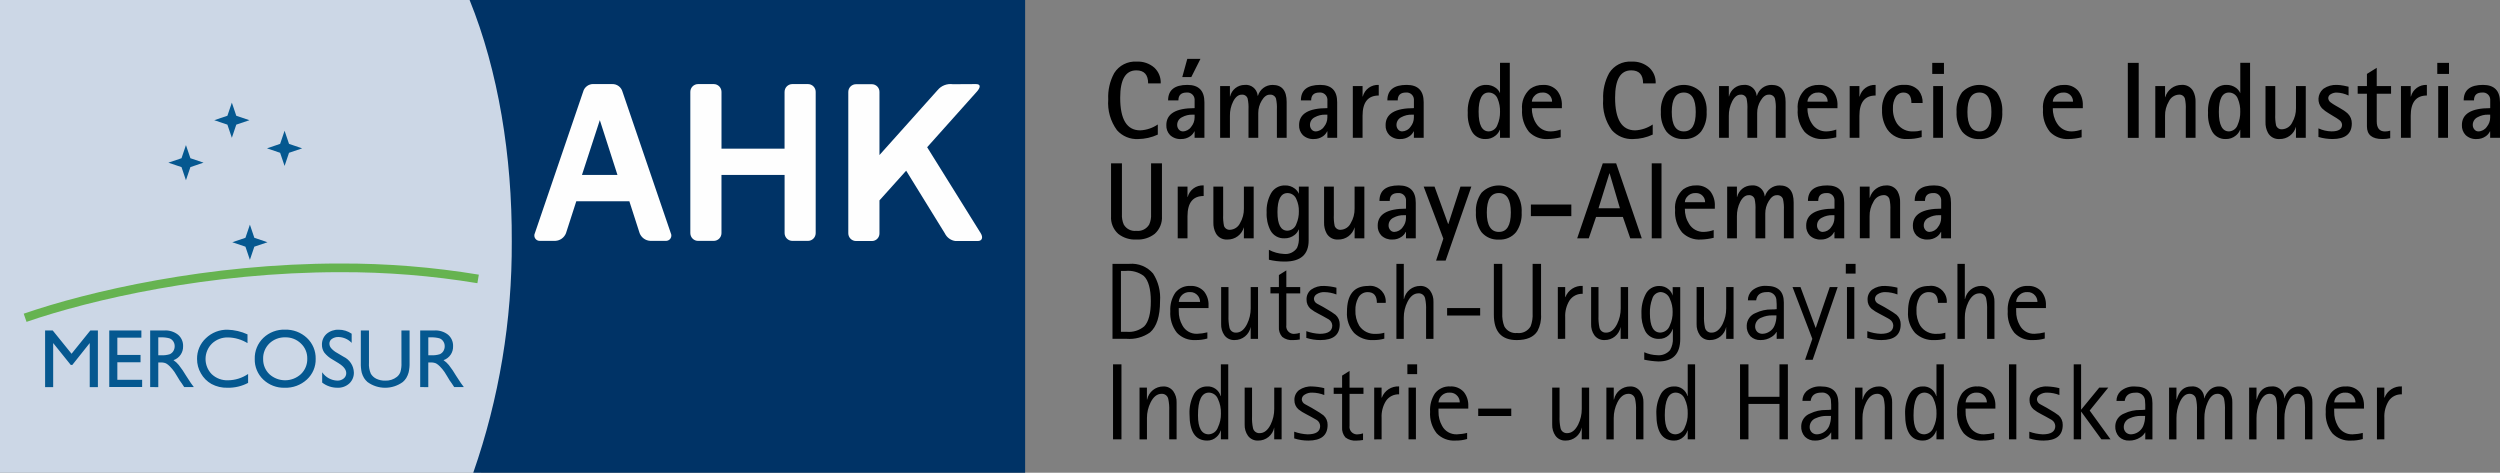
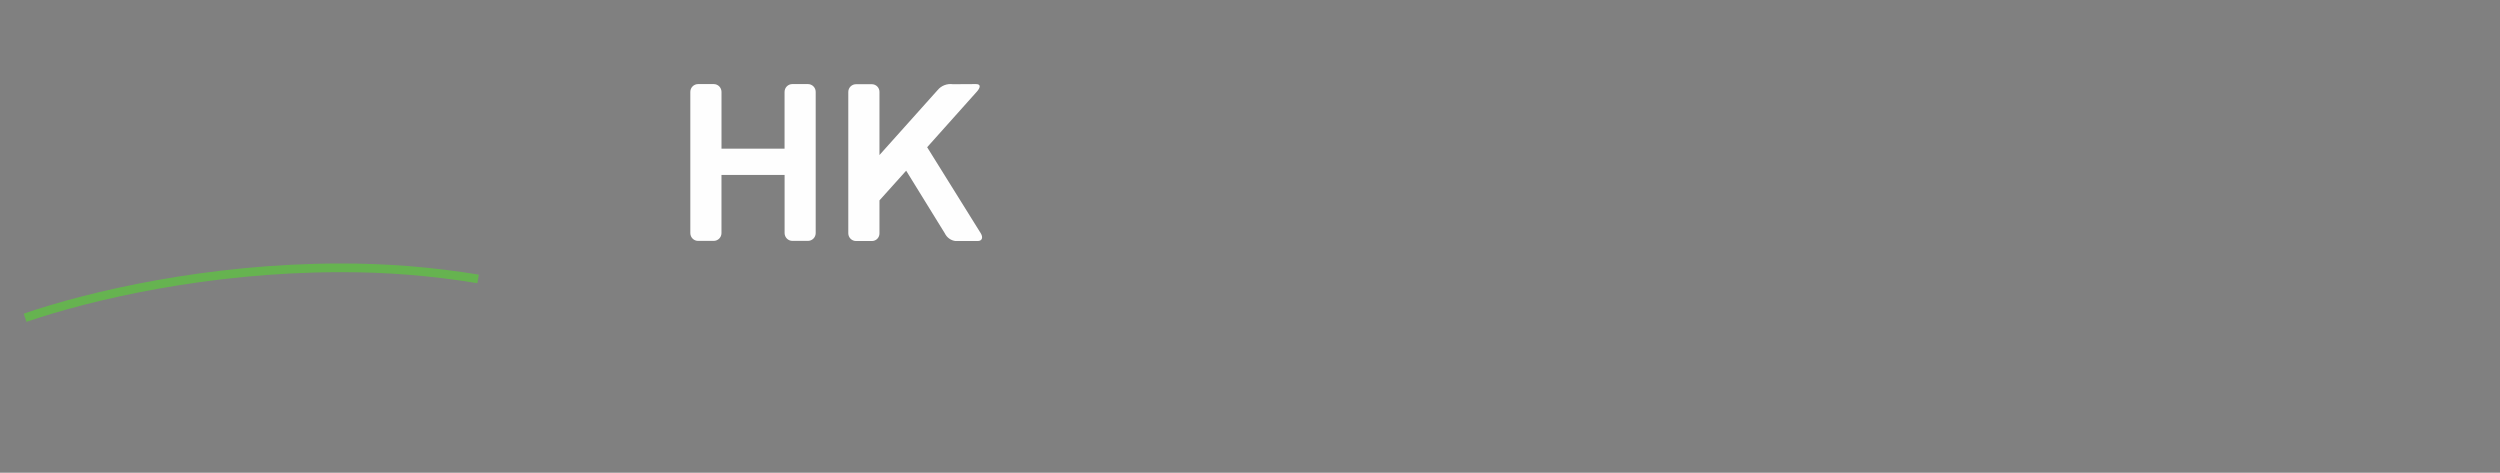
<svg xmlns="http://www.w3.org/2000/svg" id="PRINT" viewBox="98.06 77.07 1313.67 248.4">
  <rect x="98.06" y="77.07" width="1313.67" height="248.4" fill="#808080" stroke="none" />
  <defs>
    <style>
			.cls-1 {
			fill: #fefefe;
			}

			.cls-1, .cls-2, .cls-3, .cls-4, .cls-5, .cls-6 {
			fill-rule: evenodd;
			}

			.cls-2 {
			fill: #66b350;
			}

			.cls-3 {
			fill: #055890;
			}

			.cls-5 {
			fill: #ccd7e6;
			}

			.cls-6 {
			fill: #036;
			}
		</style>
  </defs>
-   <path class="cls-4" d="M1347.07,307.94v-27.19h3.88v5.27h.12c1.42-3.74,5.09-6.13,9.09-5.9v4.16c-2.75-.12-5.37,1.18-6.91,3.46-1.66,2.68-2.47,5.81-2.29,8.96v11.23l-3.88.02ZM1324.6,288.53h11.19c-.02-1.18-.41-2.34-1.15-3.27-.99-1.27-2.55-1.97-4.17-1.88-3.03-.19-5.66,2.11-5.86,5.15ZM1339.63,304.54v3.22c-2.03.58-4.13.86-6.23.82-3.66.23-7.23-1.17-9.76-3.82-2.52-3.21-3.76-7.25-3.47-11.32-.22-3.43.7-6.84,2.58-9.72,1.93-2.43,4.93-3.77,8.02-3.59,2.71-.16,5.34.92,7.13,2.92,1.65,2.1,2.48,4.73,2.35,7.4v1.31h-15.65v1.62c-.04,2.61.61,5.21,1.9,7.48,1.53,2.84,4.54,4.57,7.76,4.44,1.81-.06,3.62-.3,5.37-.76ZM1279.91,307.94v-27.19h3.88v6.27h.1c1.3-4.59,3.84-6.88,7.62-6.88,3.32-.44,6.36,1.91,6.8,5.23.03.32.06.66.04.98h.1c.48-1.45,1.27-2.77,2.32-3.88,1.37-1.52,3.34-2.38,5.41-2.33,2.04-.09,3.99.84,5.22,2.48,1.21,1.72,1.82,3.79,1.75,5.9v19.42h-3.88v-15.08c.09-2.08-.07-4.17-.48-6.2-.36-1.63-1.85-2.76-3.51-2.65-2.08,0-3.79,1.52-5.11,4.55-1.15,2.58-1.74,5.37-1.72,8.2v11.17h-3.88v-15.07c.1-2.07-.07-4.14-.5-6.17-.34-1.63-1.82-2.77-3.49-2.68-2.07,0-3.77,1.52-5.11,4.52-1.14,2.6-1.71,5.4-1.69,8.23v11.19h-3.88ZM1237.84,307.94v-27.19h3.88v6.27h.12c1.3-4.59,3.84-6.88,7.62-6.88,3.31-.42,6.34,1.91,6.77,5.23.04.32.06.66.04.98h.12c.48-1.45,1.27-2.77,2.32-3.88,1.37-1.52,3.35-2.38,5.4-2.33,2.04-.09,3.99.84,5.22,2.48,1.22,1.72,1.85,3.79,1.75,5.9v19.42h-3.87v-15.08c.09-2.08-.07-4.17-.47-6.2-.38-1.63-1.86-2.76-3.53-2.65-2.09,0-3.8,1.52-5.12,4.55-1.15,2.58-1.72,5.37-1.7,8.2v11.17h-3.88v-15.07c.09-2.07-.07-4.14-.5-6.17-.33-1.63-1.82-2.77-3.48-2.68-2.07,0-3.78,1.52-5.11,4.52-1.14,2.6-1.72,5.4-1.7,8.23v11.19h-3.87ZM1225.24,295.62h-2.29c-1.91-.03-3.81.36-5.54,1.14-1.98.66-3.34,2.49-3.38,4.59-.05,1.1.36,2.16,1.15,2.95.73.67,1.69,1.02,2.67,1,2.76-.1,5.21-1.74,6.36-4.24.72-1.72,1.07-3.58,1.04-5.46v.02ZM1225.33,307.94v-3.61h-.1c-.63,1.08-1.5,1.97-2.57,2.6-1.72,1.11-3.73,1.69-5.78,1.65-1.99.1-3.93-.63-5.34-2.01-1.39-1.53-2.09-3.56-1.97-5.62.07-2.98,1.96-5.6,4.75-6.62,2.6-1.25,5.44-1.86,8.33-1.82.89.02,1.79-.04,2.68-.17.06-1.72,0-3.44-.16-5.16-.36-2.42-2.6-4.1-5.02-3.77-3.34,0-5.21,1.44-5.62,4.33h-4.32c-.03-1.91.74-3.75,2.13-5.07,2.1-1.81,4.86-2.72,7.63-2.51,6.08,0,9.13,2.91,9.13,8.74v19.06h-3.8ZM1187.73,307.94v-39.41h3.88v23.72h.1l9.44-11.5h4.74l-9.77,12.05,10.97,15.14h-4.8l-10.58-14.5h-.1v14.5h-3.88ZM1173.31,291.21l2.29,1.37c1.46.82,2.87,1.74,4.21,2.76,1.42,1.28,2.2,3.11,2.15,5.02,0,5.48-3.37,8.22-10.12,8.22-2.53.02-5.04-.38-7.44-1.14v-3.54c2.26.81,4.64,1.28,7.03,1.4,4.4,0,6.62-1.47,6.62-4.39-.07-1.31-.76-2.5-1.87-3.18-.28-.21-1.3-.77-3.06-1.72l-2.45-1.31c-1.43-.7-2.78-1.56-4.02-2.54-1.4-1.21-2.17-2.98-2.13-4.83-.09-2.04.81-3.99,2.41-5.26,2.03-1.4,4.45-2.09,6.91-1.93,2.14.07,4.29.38,6.37.89v3.61c-2.01-.8-4.16-1.23-6.31-1.26-1.4-.06-2.79.29-3.97,1.04-.92.51-1.5,1.46-1.53,2.51.07,1.06.71,2.03,1.66,2.51,1.1.6,2.19,1.18,3.25,1.78ZM1153.72,268.53h3.86v39.41h-3.86v-39.41ZM1130.91,288.53h11.19c0-1.18-.41-2.34-1.15-3.27-.99-1.27-2.55-1.97-4.17-1.88-3.05-.19-5.66,2.11-5.86,5.15ZM1145.94,304.54v3.22c-2.03.58-4.13.86-6.23.82-3.66.23-7.23-1.17-9.76-3.82-2.52-3.21-3.76-7.25-3.47-11.32-.22-3.43.69-6.84,2.58-9.72,1.93-2.43,4.93-3.79,8.03-3.59,2.71-.16,5.32.92,7.13,2.92,1.65,2.1,2.48,4.73,2.35,7.4v1.31h-15.65v1.62c-.06,2.61.6,5.21,1.88,7.48,1.53,2.84,4.54,4.57,7.76,4.44,1.81-.06,3.62-.3,5.38-.76ZM1103.56,295.29c0,6.66,1.88,10,5.66,10,2.22-.12,4.14-1.58,4.86-3.69,1.06-2.23,1.59-4.69,1.55-7.15.1-2.7-.44-5.37-1.59-7.8-.77-1.93-2.61-3.22-4.68-3.28-3.87,0-5.79,3.97-5.79,11.92ZM1115.61,307.94v-4.63h-.12c-.38,1.28-1.11,2.44-2.11,3.34-1.33,1.27-3.12,1.96-4.96,1.93-6.2,0-9.29-4.67-9.29-14-.14-3.46.58-6.88,2.1-9.98,1.3-2.75,4.09-4.51,7.13-4.46,3.28-.22,6.26,1.91,7.13,5.07h.12v-16.68h3.87v39.41h-3.87ZM1072.86,307.94v-27.19h3.88v6.27h.11c.83-4.03,4.39-6.91,8.5-6.88,2.04-.09,3.98.84,5.21,2.48,1.22,1.72,1.85,3.79,1.76,5.9v19.42h-3.88v-15.08c.09-2.07-.07-4.14-.51-6.17-.34-1.63-1.82-2.77-3.49-2.68-2.36,0-4.29,1.52-5.79,4.52-1.28,2.56-1.94,5.37-1.92,8.23v11.19h-3.88ZM1060.2,295.62h-2.31c-1.89-.03-3.79.36-5.53,1.14-1.99.66-3.34,2.49-3.38,4.59-.06,1.1.36,2.17,1.15,2.95.73.67,1.69,1.02,2.68,1,2.75-.1,5.19-1.74,6.35-4.24.71-1.72,1.07-3.58,1.02-5.46l.02.02ZM1060.3,307.94v-3.61h-.1c-.63,1.08-1.5,1.97-2.57,2.6-1.72,1.11-3.73,1.69-5.78,1.65-1.99.1-3.92-.63-5.34-2.01-1.39-1.53-2.1-3.56-1.97-5.62.07-2.98,1.96-5.6,4.75-6.62,2.58-1.25,5.43-1.88,8.32-1.83.89.01,1.79-.05,2.68-.17.05-1.73-.01-3.45-.16-5.16-.36-2.42-2.6-4.1-5.02-3.8-3.34,0-5.21,1.46-5.61,4.35h-4.32c-.03-1.91.73-3.75,2.12-5.08,2.12-1.81,4.86-2.71,7.64-2.51,6.08,0,9.13,2.92,9.13,8.74v19.06l-3.78.02ZM1012.39,307.94v-39.41h4.43v17.06h16.29v-17.06h4.42v39.41h-4.42v-18.63h-16.29v18.63h-4.43ZM972.86,295.29c0,6.66,1.89,10,5.66,10,2.22-.12,4.14-1.58,4.86-3.69,1.05-2.23,1.58-4.69,1.53-7.15.1-2.7-.43-5.37-1.59-7.8-.77-1.93-2.61-3.22-4.68-3.28-3.85,0-5.78,3.97-5.78,11.92ZM984.9,307.94v-4.63h-.12c-.38,1.28-1.11,2.44-2.11,3.34-1.33,1.27-3.11,1.96-4.96,1.93-6.2,0-9.29-4.67-9.29-14-.15-3.46.58-6.88,2.12-9.98,1.28-2.75,4.08-4.51,7.11-4.46,3.28-.21,6.26,1.91,7.13,5.07h.12v-16.68h3.88v39.41h-3.88ZM942.16,307.94v-27.19h3.88v6.27h.12c.83-4.03,4.39-6.91,8.5-6.88,2.04-.09,3.98.84,5.21,2.48,1.23,1.72,1.85,3.79,1.76,5.9v19.42h-3.88v-15.08c.09-2.07-.07-4.14-.5-6.17-.35-1.63-1.82-2.77-3.49-2.68-2.36,0-4.3,1.52-5.82,4.52-1.27,2.56-1.92,5.38-1.92,8.23v11.19h-3.86ZM929.21,307.94v-6.27c-.77,4.07-4.38,6.99-8.52,6.91-2.06.09-4.04-.85-5.26-2.51-1.21-1.72-1.82-3.81-1.74-5.91v-19.41h3.87v15.08c-.09,2.08.07,4.16.51,6.2.35,1.62,1.82,2.74,3.49,2.65,2.33,0,4.26-1.52,5.78-4.52,1.25-2.55,1.91-5.35,1.89-8.19v-11.22h3.88v27.19h-3.89ZM874.81,291.77h17.37v3.91h-17.37v-3.91ZM853.95,288.53h11.18c0-1.18-.39-2.34-1.14-3.27-1.01-1.27-2.57-1.99-4.19-1.88-3.03-.19-5.64,2.11-5.86,5.15ZM868.99,304.54v3.22c-2.03.58-4.13.86-6.24.82-3.65.23-7.22-1.17-9.75-3.82-2.52-3.21-3.76-7.25-3.47-11.32-.22-3.43.69-6.84,2.58-9.72,1.93-2.43,4.92-3.79,8.02-3.59,2.7-.16,5.31.92,7.12,2.92,1.65,2.1,2.48,4.73,2.35,7.4v1.31h-15.65v1.62c-.06,2.61.6,5.21,1.89,7.48,1.52,2.84,4.52,4.55,7.75,4.44,1.82-.06,3.63-.3,5.39-.76ZM838.2,280.75h3.88v27.19h-3.88v-27.19ZM837.59,273.67v-5.14h5.13v5.14h-5.13ZM820.16,307.94v-27.19h3.88v5.27h.12c1.41-3.74,5.09-6.13,9.09-5.9v4.16c-2.76-.12-5.37,1.19-6.91,3.46-1.66,2.68-2.47,5.81-2.29,8.96v11.23l-3.88.02ZM814.29,304.79v3.49c-1.14.19-2.29.29-3.43.31-2.09.2-4.16-.4-5.82-1.66-1.28-1.48-1.91-3.42-1.75-5.35v-17.53h-4.42v-3.28h4.42v-6.33l3.92-2.47v8.8h7.31v3.28h-7.31v16.7c-.35,2.16,1.14,4.2,3.31,4.53.37.06.74.08,1.11.01.9-.03,1.79-.19,2.65-.5ZM787.02,291.21l2.29,1.37c1.46.82,2.87,1.74,4.22,2.76,1.42,1.28,2.2,3.11,2.14,5.02,0,5.48-3.38,8.22-10.12,8.22-2.52.02-5.02-.38-7.43-1.14v-3.54c2.26.81,4.62,1.3,7.03,1.4,4.4,0,6.61-1.47,6.61-4.39-.06-1.3-.74-2.5-1.84-3.18-.28-.21-1.3-.77-3.06-1.72l-2.45-1.31c-1.45-.7-2.79-1.56-4.06-2.54-1.38-1.21-2.16-2.98-2.12-4.83-.09-2.04.82-3.99,2.41-5.26,2.01-1.4,4.45-2.09,6.92-1.93,2.14.07,4.29.38,6.37.89v3.61c-2.01-.8-4.16-1.23-6.31-1.26-1.4-.06-2.79.29-3.97,1.04-.92.5-1.52,1.46-1.55,2.51.07,1.06.72,2.03,1.68,2.51,1.08.6,2.17,1.18,3.24,1.78ZM767.62,307.94v-6.27c-.77,4.07-4.36,7-8.52,6.91-2.06.09-4.03-.85-5.27-2.51-1.21-1.72-1.82-3.81-1.74-5.91v-19.41h3.88v15.08c-.1,2.08.07,4.16.5,6.2.35,1.62,1.84,2.74,3.49,2.65,2.35,0,4.27-1.52,5.78-4.52,1.25-2.55,1.91-5.35,1.89-8.19v-11.22h3.88v27.19h-3.9ZM727.56,295.29c0,6.66,1.88,10,5.66,10,2.22-.12,4.14-1.58,4.84-3.69,1.06-2.23,1.6-4.69,1.56-7.15.1-2.7-.45-5.37-1.6-7.8-.76-1.93-2.6-3.22-4.68-3.28-3.85,0-5.79,3.97-5.78,11.92ZM739.59,307.94v-4.63h-.12c-.38,1.28-1.11,2.44-2.12,3.34-1.33,1.27-3.11,1.96-4.96,1.93-6.2,0-9.29-4.67-9.29-14-.14-3.46.58-6.88,2.11-9.98,1.29-2.75,4.09-4.51,7.12-4.46,3.28-.21,6.26,1.91,7.13,5.07h.12v-16.68h3.88v39.41h-3.88ZM696.85,307.94v-27.19h3.88v6.27h.12c.83-4.03,4.39-6.91,8.5-6.88,2.04-.09,3.98.84,5.21,2.48,1.22,1.72,1.85,3.79,1.77,5.9v19.42h-3.88v-15.08c.09-2.07-.07-4.14-.51-6.17-.33-1.63-1.81-2.77-3.47-2.68-2.38,0-4.3,1.52-5.8,4.52-1.28,2.56-1.94,5.38-1.92,8.23v11.19h-3.88ZM682.92,268.53h4.43v39.41h-4.43v-39.41ZM1157.48,235.72h11.19c0-1.19-.39-2.33-1.14-3.27-.99-1.27-2.55-1.99-4.17-1.9-3.05-.17-5.66,2.12-5.88,5.16ZM1172.52,251.72v3.22c-2.03.6-4.13.86-6.24.82-3.65.23-7.22-1.17-9.75-3.82-2.52-3.21-3.76-7.25-3.47-11.32-.22-3.43.68-6.84,2.58-9.7,1.93-2.45,4.92-3.79,8.02-3.6,2.7-.16,5.32.92,7.13,2.93,1.65,2.1,2.48,4.73,2.34,7.38v1.31h-15.64v1.62c-.06,2.61.6,5.21,1.9,7.48,1.51,2.85,4.54,4.57,7.74,4.43,1.82-.06,3.62-.31,5.38-.76ZM1126.63,255.12v-39.41h3.88v18.49h.1c.83-4.03,4.39-6.91,8.5-6.88,2.04-.09,4,.84,5.22,2.48,1.22,1.72,1.84,3.8,1.75,5.91v19.42h-3.86v-15.08c.09-2.07-.09-4.14-.51-6.17-.33-1.63-1.82-2.77-3.48-2.67-2.37,0-4.29,1.5-5.81,4.51-1.27,2.56-1.94,5.38-1.91,8.24v11.18h-3.88ZM1120.28,251.89v3.12c-1.84.54-3.75.78-5.66.76-3.79.24-7.51-1.14-10.25-3.76-2.65-3.06-3.99-7.04-3.7-11.1,0-9.04,3.69-13.58,11.07-13.58,4.49-.61,8.63,2.54,9.25,7.04.07.61.09,1.24.03,1.85h-4.63c0-3.78-1.62-5.66-4.86-5.66-2.17-.04-4.16,1.23-5.05,3.2-.98,1.94-1.46,4.1-1.38,6.27-.13,2.86.55,5.69,2,8.17,1.93,2.92,5.3,4.55,8.78,4.29,1.49.04,2.97-.16,4.4-.6ZM1088.18,238.39l2.29,1.36c1.46.83,2.86,1.75,4.2,2.77,1.42,1.29,2.2,3.11,2.14,5.02,0,5.48-3.37,8.22-10.11,8.22-2.53.02-5.03-.38-7.43-1.14v-3.54c2.26.82,4.64,1.29,7.04,1.4,4.4,0,6.61-1.48,6.61-4.39-.06-1.3-.74-2.48-1.85-3.18-.26-.21-1.3-.77-3.06-1.72l-2.45-1.31c-1.43-.7-2.79-1.56-4.04-2.54-1.39-1.21-2.16-2.99-2.11-4.82-.09-2.04.8-4,2.41-5.27,2.01-1.4,4.45-2.08,6.9-1.93,2.16.09,4.29.38,6.39.91v3.57c-2.03-.78-4.17-1.21-6.33-1.24-1.4-.06-2.77.31-3.95,1.04-.93.51-1.52,1.46-1.56,2.51.09,1.08.71,2.03,1.68,2.52l3.24,1.76ZM1068.58,227.92h3.86v27.19h-3.86v-27.19ZM1067.97,220.85v-5.14h5.14v5.14h-5.14ZM1046.56,266.13l3.82-11.01-10.4-27.19h4.19l7.92,21.37h.13l7.31-21.37h4.16l-13.13,38.2h-4ZM1031.53,242.8h-2.29c-1.91-.03-3.8.36-5.53,1.14-1.98.67-3.34,2.51-3.38,4.59-.06,1.1.36,2.16,1.14,2.95.75.67,1.69,1.02,2.68.99,1.31-.02,2.58-.41,3.66-1.14,1.21-.71,2.14-1.81,2.68-3.09.73-1.72,1.08-3.58,1.03-5.44ZM1031.65,255.12v-3.61h-.12c-.61,1.08-1.5,1.97-2.57,2.6-1.7,1.12-3.72,1.69-5.76,1.65-1.99.1-3.92-.63-5.35-2.01-1.37-1.53-2.08-3.56-1.95-5.61.07-2.96,1.95-5.59,4.74-6.62,2.6-1.25,5.44-1.89,8.31-1.85.91.02,1.81-.04,2.7-.16.04-1.73,0-3.46-.18-5.18-.36-2.42-2.58-4.1-5-3.78-3.35,0-5.22,1.45-5.61,4.33h-4.33c-.04-1.91.73-3.75,2.12-5.08,2.11-1.81,4.86-2.71,7.64-2.51,6.07,0,9.12,2.92,9.12,8.74v19.06l-3.75.03ZM1005.11,255.12v-6.27c-.77,4.07-4.38,6.98-8.52,6.91-2.06.09-4.04-.85-5.27-2.51-1.21-1.72-1.84-3.81-1.75-5.91v-19.41h3.88v15.08c-.09,2.08.09,4.16.51,6.2.34,1.62,1.82,2.76,3.49,2.65,2.33,0,4.26-1.52,5.78-4.52,1.25-2.55,1.91-5.35,1.89-8.19v-11.22h3.87v27.19h-3.88ZM965.03,241.74c0,6.72,1.82,10.09,5.5,10.09,2.26-.1,4.23-1.58,4.96-3.72,1.03-2.23,1.55-4.67,1.49-7.13.04-2.35-.44-4.67-1.43-6.8-.73-2.1-2.68-3.54-4.9-3.65-2.04.09-3.79,1.48-4.35,3.43-.93,2.48-1.37,5.14-1.27,7.79h0ZM980.97,227.93v27.25c0,7.89-3.83,11.83-11.51,11.83-2.49-.1-4.96-.41-7.4-.93v-3.92c2.15.95,4.46,1.49,6.81,1.55,2.55.28,5.09-.73,6.75-2.67,1.12-1.92,1.63-4.13,1.48-6.34v-4.77h-.1c-.41,1.26-1.11,2.38-2.07,3.28-1.38,1.3-3.22,2-5.12,1.93-3.05.15-5.88-1.49-7.29-4.17-1.4-2.87-2.07-6.05-1.93-9.23-.13-3.44.6-6.86,2.13-9.93,1.31-2.77,4.13-4.52,7.19-4.46,1.88-.06,3.72.61,5.11,1.89.95.85,1.63,1.95,1.98,3.18v-4.46h3.97ZM949.65,255.12v-6.27c-.77,4.07-4.36,7-8.5,6.91-2.07.09-4.04-.85-5.28-2.51-1.21-1.72-1.82-3.81-1.73-5.91v-19.41h3.88v15.08c-.09,2.08.07,4.16.5,6.2.35,1.62,1.84,2.76,3.49,2.65,2.35,0,4.27-1.52,5.78-4.52,1.25-2.55,1.91-5.35,1.9-8.19v-11.22h3.88v27.19h-3.89ZM916.64,255.12v-27.19h3.88v5.26h.11c1.42-3.73,5.11-6.12,9.09-5.89v4.16c-2.74-.13-5.37,1.18-6.91,3.46-1.66,2.68-2.46,5.81-2.29,8.96v11.23l-3.88.02ZM907.83,215.72v26.72c.18,2.98-.48,5.95-1.88,8.59-1.97,3.15-5.6,4.74-10.89,4.74-8.04,0-12.03-4.45-12.03-13.33v-26.72h4.43v25.91c-.13,2.35.22,4.7,1.05,6.88,1.31,2.45,3.95,3.85,6.71,3.54,2.87.38,5.7-1.02,7.14-3.54.83-2.2,1.18-4.55,1.04-6.9v-25.89h4.43ZM858.47,238.95h17.37v3.91h-17.37v-3.91ZM831.83,255.12v-39.41h3.88v18.49h.1c.84-4.03,4.4-6.91,8.52-6.88,2.04-.09,3.98.84,5.21,2.48,1.23,1.72,1.86,3.8,1.76,5.91v19.42h-3.88v-15.08c.1-2.07-.07-4.14-.5-6.17-.34-1.63-1.82-2.77-3.49-2.67-2.36,0-4.29,1.5-5.8,4.51-1.29,2.56-1.94,5.38-1.93,8.24v11.18h-3.88ZM825.48,251.89v3.12c-1.84.54-3.75.78-5.66.76-3.8.24-7.5-1.14-10.24-3.76-2.67-3.06-4.01-7.04-3.73-11.1,0-9.04,3.69-13.58,11.08-13.58,4.5-.61,8.62,2.54,9.23,7.03.09.63.1,1.24.05,1.87h-4.64c0-3.78-1.62-5.66-4.84-5.66-2.17-.04-4.16,1.23-5.06,3.2-.98,1.94-1.46,4.1-1.39,6.27-.13,2.86.57,5.69,2,8.17,1.94,2.92,5.29,4.55,8.8,4.29,1.49.04,2.98-.16,4.4-.6ZM793.38,238.39l2.29,1.36c1.46.83,2.87,1.75,4.22,2.77,1.41,1.29,2.19,3.11,2.15,5.02,0,5.48-3.39,8.22-10.13,8.22-2.52.02-5.01-.38-7.42-1.14v-3.54c2.26.82,4.64,1.29,7.03,1.4,4.4,0,6.61-1.48,6.61-4.39-.06-1.3-.75-2.48-1.84-3.18-.28-.21-1.3-.77-3.06-1.72l-2.45-1.31c-1.44-.7-2.8-1.56-4.06-2.54-1.39-1.22-2.16-2.99-2.11-4.82-.09-2.04.8-4,2.41-5.27,2.01-1.4,4.45-2.08,6.9-1.93,2.16.07,4.3.38,6.39.91v3.57c-2.01-.78-4.16-1.21-6.33-1.24-1.39-.06-2.77.31-3.95,1.04-.92.51-1.52,1.46-1.55,2.51.07,1.08.7,2.03,1.66,2.52l3.25,1.76ZM781.06,251.97v3.49c-1.14.19-2.27.31-3.43.31-2.09.21-4.16-.39-5.8-1.68-1.3-1.47-1.93-3.4-1.75-5.35v-17.51h-4.44v-3.3h4.44v-6.33l3.91-2.45v8.78h7.29v3.3h-7.29v16.69c-.34,2.17,1.14,4.2,3.31,4.55.38.06.76.06,1.12.01.9-.04,1.79-.2,2.64-.51ZM755.25,255.12v-6.27c-.77,4.07-4.36,6.98-8.52,6.91-2.06.09-4.04-.85-5.27-2.51-1.21-1.72-1.82-3.81-1.73-5.91v-19.41h3.86v15.08c-.09,2.08.09,4.16.51,6.2.35,1.62,1.82,2.76,3.49,2.65,2.34,0,4.26-1.52,5.76-4.52,1.27-2.55,1.91-5.35,1.91-8.19v-11.22h3.85v27.19h-3.87ZM717.47,235.72h11.18c.01-1.19-.4-2.35-1.14-3.27-1.01-1.27-2.57-1.99-4.17-1.9-3.05-.17-5.66,2.12-5.86,5.16ZM732.49,251.72v3.22c-2.03.6-4.13.86-6.23.82-3.66.23-7.23-1.17-9.76-3.82-2.52-3.21-3.76-7.25-3.49-11.32-.2-3.43.7-6.84,2.6-9.7,1.93-2.45,4.92-3.79,8.03-3.6,2.7-.16,5.32.92,7.13,2.93,1.63,2.1,2.48,4.73,2.33,7.38v1.31h-15.64v1.62c-.06,2.61.6,5.21,1.9,7.48,1.52,2.85,4.52,4.57,7.75,4.43,1.81-.06,3.62-.31,5.38-.76ZM687.08,219.42v32h3.02c3.32.32,6.65-.71,9.22-2.87,2.3-2.39,3.46-6.8,3.46-13.2s-1.24-10.95-3.72-13.3c-2.73-2.01-6.1-2.95-9.48-2.63h-2.49ZM682.64,255.12v-39.41h8.86c4.74-.41,9.39,1.48,12.48,5.1,2.75,4.3,4.03,9.39,3.65,14.48,0,7.95-1.76,13.45-5.29,16.48-3.58,2.51-7.92,3.69-12.28,3.34h-7.41ZM1118.08,190.15h-1.04c-1.94-.07-3.86.39-5.57,1.33-1.53.73-2.53,2.26-2.54,3.97-.05.9.28,1.81.88,2.51.51.61,1.27.98,2.08.98,1.78-.06,3.43-.96,4.42-2.43,1.12-1.36,1.75-3.06,1.76-4.83v-1.52ZM1118.08,202.3v-3.37h-.14c-.5,1.03-1.26,1.93-2.2,2.57-1.4.98-3.08,1.49-4.8,1.44-2.13.13-4.21-.63-5.78-2.08-1.34-1.42-2.04-3.31-1.95-5.25,0-5.92,4.96-8.9,14.88-8.9v-4.73c-.18-2.1-2.03-3.65-4.11-3.47h-.07c-2.9,0-4.35,1.37-4.33,4.13h-5.41c0-5.42,3.38-8.14,10.15-8.14,5.95,0,8.93,3.04,8.93,9.12v18.68h-5.15ZM1075.35,202.3v-27.19h5.13v5.85h.12c1.09-3.85,4.62-6.48,8.6-6.45,2.47-.17,4.8,1.07,6.02,3.21.92,1.76,1.37,3.75,1.28,5.74v18.84h-5.12v-14.85c.1-1.96-.06-3.91-.48-5.81-.47-1.36-1.81-2.2-3.24-2.03-2.25.13-4.23,1.48-5.19,3.53-1.36,2.29-2.06,4.93-2,7.59v11.55h-5.13ZM1062,190.15h-1.04c-1.94-.07-3.86.39-5.57,1.33-1.53.73-2.53,2.26-2.54,3.97-.05.9.28,1.81.88,2.51.51.61,1.27.98,2.07.98,1.78-.06,3.43-.95,4.43-2.43,1.12-1.36,1.74-3.06,1.76-4.83v-1.52ZM1062,202.3v-3.37h-.14c-.48,1.03-1.26,1.93-2.2,2.57-1.4.98-3.08,1.49-4.78,1.44-2.15.13-4.23-.63-5.79-2.08-1.33-1.42-2.04-3.31-1.94-5.25,0-5.92,4.96-8.9,14.88-8.9v-4.73c-.17-2.1-2.03-3.65-4.13-3.47h-.06c-2.9,0-4.36,1.37-4.36,4.13h-5.4c0-5.42,3.38-8.14,10.15-8.14,5.94,0,8.91,3.04,8.91,9.12v18.68h-5.14ZM1005.63,202.3v-27.19h5.13v5.44h.1c.85-3.53,3.97-6.02,7.6-6.05,3.41-.39,6.5,2.07,6.88,5.5.02.07.02.16.03.25h.1c1-3.43,4.15-5.78,7.73-5.75,4.9,0,7.37,2.98,7.37,8.96v18.85h-5.14v-14.84c.1-1.96-.06-3.92-.48-5.83-.5-1.36-1.88-2.19-3.31-2-1.55,0-2.93,1.03-4.18,3.12-1.2,1.95-1.82,4.21-1.81,6.52v13.01h-5.14v-14.82c.1-1.96-.04-3.89-.45-5.81-.42-1.34-1.75-2.19-3.14-2.03-1.73,0-3.22,1.18-4.45,3.53-1.18,2.35-1.76,4.96-1.72,7.59v11.55h-5.13ZM983.41,183.31h10.62c.06-2.6-2-4.74-4.59-4.8-.16-.02-.32,0-.47,0-1.7-.07-3.33.64-4.39,1.96-.72.79-1.12,1.79-1.17,2.84ZM998.55,197.95v4.07c-2.23.57-4.52.87-6.81.93-3.66.23-7.25-1.15-9.81-3.77-2.67-3.32-3.97-7.54-3.66-11.8-.41-4.07,1.17-8.1,4.25-10.82,1.99-1.41,4.38-2.15,6.81-2.06,2.8-.17,5.53.95,7.4,3.05,1.72,2.24,2.58,5.04,2.42,7.88v1.31h-15.75c-.06,2.83.71,5.61,2.23,7.99,1.63,2.72,4.63,4.32,7.79,4.2,1.75-.06,3.5-.39,5.15-.99ZM966,162.9h5.13v39.41h-5.13v-39.41ZM943.76,168.14l-5.72,18.35h11.23l-5.41-18.35h-.1ZM926.82,202.3l13.45-39.41h7.02l13.47,39.41h-6.05l-3.88-11.23h-14.1l-3.82,11.23h-6.08ZM902.49,184.53h21.25v6.11h-21.25v-6.11ZM879.33,188.73c0,6.8,2.12,10.2,6.35,10.2s6.26-3.4,6.27-10.2c0-6.8-2.1-10.2-6.27-10.22-4.23,0-6.35,3.42-6.35,10.22ZM885.66,202.96c-3.49.22-6.88-1.23-9.13-3.91-2.12-3-3.15-6.64-2.92-10.31-.25-3.69.79-7.35,2.92-10.37,4.87-5.02,12.88-5.15,17.89-.29.1.1.21.19.29.29,2.13,3.02,3.16,6.68,2.93,10.37.22,3.68-.82,7.31-2.93,10.31-2.22,2.69-5.58,4.13-9.06,3.91ZM852.67,214.02l3.82-11.54-10.34-27.36h5.71l7.14,19.66h.12l6.37-19.66h5.72l-13.52,38.9h-5.02ZM836.86,190.15h-1.04c-1.94-.07-3.86.39-5.57,1.33-1.53.73-2.53,2.26-2.54,3.97-.05.9.28,1.81.88,2.51.51.61,1.27.98,2.07.98,1.79-.06,3.44-.96,4.45-2.43,1.11-1.36,1.73-3.06,1.75-4.83v-1.52ZM836.86,202.3v-3.37h-.14c-.48,1.03-1.24,1.93-2.2,2.57-1.4.98-3.08,1.49-4.78,1.44-2.13.13-4.23-.63-5.78-2.08-1.35-1.42-2.06-3.31-1.96-5.25,0-5.92,4.96-8.9,14.88-8.9v-4.73c-.17-2.1-2.03-3.65-4.13-3.47h-.06c-2.9,0-4.36,1.37-4.36,4.13h-5.41c0-5.42,3.39-8.14,10.15-8.14,5.95,0,8.93,3.04,8.93,9.12v18.68h-5.14ZM809.87,202.3v-5.83c-1.07,3.91-4.66,6.58-8.69,6.47-2.47.17-4.81-1.08-6.03-3.24-.95-1.76-1.4-3.73-1.33-5.73v-18.86h5.13v14.88c-.1,1.94.04,3.89.44,5.81.5,1.34,1.83,2.17,3.27,2.01,2.24-.13,4.25-1.49,5.19-3.53,1.37-2.29,2.06-4.93,2.01-7.6v-11.57h5.13v27.19h-5.13ZM769.33,188.58c0,6.47,1.75,9.71,5.25,9.71,2.12-.09,3.97-1.46,4.65-3.48.93-2.11,1.39-4.4,1.34-6.72.06-2.17-.38-4.33-1.29-6.32-.73-1.94-2.58-3.24-4.65-3.25-3.53,0-5.31,3.35-5.31,10.06ZM785.71,175.12v28.28c0,7.41-4.19,11.13-12.56,11.11-2.8.02-5.6-.32-8.33-.96v-5.22c2.42,1.3,5.09,2.04,7.83,2.17,2.73.35,5.41-.88,6.95-3.15.76-1.71,1.09-3.57.98-5.44v-4.23h-.12c-.43,1.14-1.18,2.15-2.16,2.87-1.52,1.18-3.39,1.81-5.31,1.75-3.05.15-5.92-1.48-7.36-4.18-1.47-2.9-2.16-6.14-2-9.39-.18-3.49.61-6.94,2.27-10.01,1.5-2.7,4.39-4.33,7.48-4.21,1.82-.05,3.59.54,5.03,1.65.95.7,1.69,1.65,2.17,2.73v-3.76h5.12ZM751.68,202.3v-5.83c-1.07,3.89-4.64,6.56-8.68,6.47-2.46.17-4.81-1.08-6.02-3.24-.95-1.76-1.4-3.75-1.33-5.75v-18.84h5.14v14.88c-.1,1.94.06,3.89.45,5.81.48,1.34,1.84,2.17,3.27,2.01,2.25-.14,4.23-1.5,5.18-3.54,1.36-2.3,2.04-4.93,2-7.58v-11.57h5.14v27.19h-5.14ZM716.91,202.3v-27.19h5.14v5.48h.1c.99-3.77,4.51-6.33,8.4-6.1v5.57c-5.67,0-8.5,3.56-8.5,10.68v11.55h-5.14ZM708.63,162.9v27.74c.23,3.53-1.18,6.97-3.82,9.32-2.75,2.12-6.14,3.17-9.6,2.98-3.44.19-6.83-.86-9.54-2.98-2.63-2.36-4.03-5.79-3.79-9.32v-27.74h5.72v26.66c-.12,1.88.22,3.75.95,5.48,1.33,2.34,3.94,3.65,6.61,3.33,2.71.33,5.37-.96,6.77-3.33.76-1.72,1.1-3.6.98-5.48v-26.66h5.74ZM1406.56,137.32h-1.03c-1.94-.06-3.87.4-5.57,1.34-1.53.73-2.52,2.27-2.54,3.97-.04.92.28,1.81.88,2.51.51.62,1.27.98,2.07.98,1.79-.05,3.44-.95,4.45-2.44,1.11-1.36,1.74-3.06,1.75-4.82v-1.54ZM1406.56,149.49v-3.37h-.14c-.48,1.03-1.24,1.92-2.2,2.57-1.4.98-3.08,1.48-4.78,1.44-2.13.13-4.23-.63-5.78-2.09-1.34-1.41-2.04-3.31-1.95-5.25,0-5.92,4.96-8.9,14.88-8.9v-4.71c-.17-2.1-2.01-3.66-4.11-3.49h-.09c-2.9,0-4.33,1.39-4.33,4.13h-5.41c0-5.42,3.39-8.14,10.14-8.14,5.97,0,8.94,3.04,8.94,9.12v18.68h-5.15ZM1379.27,149.48v-27.18h5.14v27.18h-5.14ZM1378.77,110.09h6.16v5.83h-6.16v-5.83ZM1359.69,149.49v-27.19h5.13v5.5h.1c.99-3.78,4.49-6.33,8.39-6.11v5.57c-5.66,0-8.5,3.56-8.49,10.68v11.55h-5.13ZM1354.04,145.72v3.98c-1.34.29-2.71.44-4.08.43-5.44,0-8.15-2.22-8.15-6.64v-17.18h-4.86v-4.01h4.86v-6.39l5.15-3.21v9.61h7.53v4.03h-7.53v14.5c0,3.53,1.45,5.31,4.32,5.31.95-.01,1.87-.14,2.77-.42ZM1325.39,132.59l2.17,1.25c1.52.81,2.95,1.79,4.23,2.95,1.36,1.36,2.1,3.21,2.07,5.13,0,5.47-3.41,8.21-10.22,8.21-2.48-.02-4.93-.38-7.31-1.08v-4.53c2.16,1,4.49,1.55,6.88,1.59,3.68,0,5.53-1.17,5.53-3.48-.07-1.02-.62-1.97-1.49-2.54-.9-.67-1.85-1.28-2.84-1.84l-2.65-1.62c-1.33-.76-2.53-1.66-3.63-2.72-2.6-2.92-2.33-7.38.57-9.98.12-.1.23-.19.35-.29,2.04-1.39,4.48-2.07,6.94-1.96,1.23.02,2.44.15,3.63.4.83.19,1.68.36,2.54.55v4.64c-1.94-.95-4.06-1.48-6.21-1.56-1.08-.03-2.15.25-3.08.8-.81.39-1.34,1.19-1.4,2.08.06.93.54,1.78,1.31,2.31.83.61,1.71,1.18,2.61,1.69ZM1304.52,149.49v-5.83c-1.05,3.91-4.64,6.58-8.68,6.47-2.46.17-4.81-1.08-6.02-3.24-.95-1.77-1.4-3.75-1.31-5.75v-18.85h5.12v14.88c-.1,1.94.05,3.9.44,5.81.5,1.36,1.84,2.19,3.27,2.01,2.24-.13,4.25-1.5,5.19-3.54,1.36-2.31,2.04-4.93,2-7.6v-11.55h5.14v27.19h-5.14ZM1264,135.92c0,6.8,1.78,10.2,5.35,10.2,2.07-.12,3.87-1.48,4.52-3.43.95-2.15,1.42-4.48,1.37-6.83.09-2.35-.35-4.69-1.25-6.86-.7-1.99-2.58-3.31-4.68-3.31-3.55,0-5.31,3.41-5.31,10.23ZM1275.25,149.49v-4.19h-.12c-.45,1.18-1.21,2.2-2.2,2.99-1.49,1.24-3.39,1.9-5.33,1.84-2.95.12-5.69-1.41-7.13-3.98-1.59-3.01-2.35-6.39-2.16-9.79-.21-3.76.67-7.5,2.52-10.77,1.49-2.49,4.22-4,7.12-3.91,1.84-.06,3.63.5,5.12,1.59.96.72,1.72,1.68,2.19,2.79v-15.98h5.14v39.41h-5.15ZM1230.6,149.49v-27.19h5.13v5.83h.1c1.11-3.84,4.62-6.47,8.62-6.45,2.47-.18,4.8,1.06,6.02,3.21.92,1.76,1.36,3.75,1.28,5.75v18.84h-5.13v-14.84c.1-1.95-.06-3.89-.47-5.81-.47-1.36-1.81-2.2-3.24-2.02-2.25.13-4.25,1.5-5.19,3.54-1.36,2.29-2.06,4.92-2,7.57v11.55h-5.13ZM1216.16,110.09h5.72v39.41h-5.72v-39.41ZM1176.75,130.49h10.62c.06-2.6-2-4.75-4.6-4.8-.16-.01-.32,0-.47.02-1.69-.09-3.32.62-4.39,1.94-.71.79-1.12,1.8-1.17,2.85ZM1191.89,145.14v4.07c-2.23.57-4.52.88-6.81.93-3.68.22-7.25-1.15-9.82-3.76-2.67-3.34-3.97-7.54-3.66-11.8-.41-4.07,1.18-8.1,4.25-10.82,1.98-1.41,4.37-2.15,6.81-2.06,2.8-.18,5.53.95,7.4,3.05,1.73,2.24,2.61,5.04,2.45,7.88v1.31h-15.75c-.07,2.82.7,5.6,2.22,7.98,1.65,2.71,4.62,4.32,7.79,4.2,1.75-.05,3.49-.38,5.13-.98ZM1131.88,135.92c0,6.8,2.1,10.2,6.33,10.2s6.27-3.4,6.27-10.2-2.1-10.21-6.27-10.23c-4.23,0-6.33,3.42-6.33,10.23ZM1138.21,150.13c-3.49.22-6.87-1.22-9.12-3.91-2.13-3.01-3.15-6.64-2.93-10.31-.24-3.69.8-7.35,2.93-10.37,4.85-5.03,12.88-5.15,17.89-.28.1.09.19.18.28.28,2.13,3.02,3.17,6.68,2.93,10.37.22,3.68-.8,7.31-2.93,10.31-2.22,2.68-5.59,4.13-9.06,3.91ZM1113.9,149.48v-27.18h5.12v27.18h-5.12ZM1113.39,110.09h6.16v5.83h-6.16v-5.83ZM1107.84,145.56v3.54c-2.45.72-4.99,1.06-7.52,1.02-4.17.28-8.17-1.65-10.55-5.08-1.92-3.01-2.9-6.53-2.75-10.11-.19-3.38.78-6.74,2.75-9.49,2.19-2.58,5.47-3.98,8.84-3.76,2.93-.25,5.8.89,7.76,3.08,1.38,1.85,2.09,4.13,1.97,6.43h-5.89c0-3.66-1.39-5.49-4.17-5.49-1.66-.03-3.19.83-4.04,2.25-1.08,1.81-1.6,3.91-1.5,6.01-.12,2.86.64,5.67,2.17,8.08,1.97,2.77,5.24,4.32,8.62,4.07,1.46.03,2.9-.16,4.32-.55ZM1070,149.49v-27.19h5.12v5.5h.12c.99-3.78,4.49-6.33,8.4-6.11v5.57c-5.67,0-8.52,3.56-8.52,10.68v11.55h-5.12ZM1047.83,130.49h10.6c.07-2.6-1.98-4.74-4.58-4.8-.16-.01-.32,0-.48.02-1.69-.09-3.32.62-4.39,1.94-.7.79-1.12,1.8-1.15,2.85ZM1062.97,145.14v4.07c-2.23.57-4.52.88-6.81.93-3.66.22-7.25-1.15-9.82-3.76-2.67-3.34-3.97-7.54-3.64-11.8-.41-4.07,1.17-8.1,4.23-10.82,1.98-1.41,4.37-2.15,6.81-2.06,2.81-.18,5.54.95,7.4,3.05,1.73,2.24,2.61,5.04,2.45,7.88v1.31h-15.75c-.07,2.83.71,5.6,2.25,7.98,1.63,2.71,4.61,4.32,7.77,4.2,1.75-.05,3.47-.38,5.12-.98ZM1001.37,149.49v-27.19h5.14v5.44h.1c.83-3.53,3.97-6.02,7.59-6.05,3.43-.4,6.5,2.06,6.9,5.48,0,.09.02.18.02.26h.12c1.01-3.44,4.16-5.78,7.73-5.75,4.9,0,7.36,2.97,7.36,8.96v18.84h-5.15v-14.84c.12-1.95-.04-3.92-.47-5.83-.51-1.36-1.88-2.19-3.32-2-1.53,0-2.93,1.03-4.17,3.12-1.21,1.96-1.84,4.23-1.82,6.52v13.03h-5.14v-14.84c.1-1.94-.04-3.89-.44-5.81-.43-1.33-1.75-2.19-3.15-2.02-1.73,0-3.21,1.18-4.43,3.54-1.18,2.35-1.78,4.94-1.74,7.57v11.55h-5.12ZM976.52,135.92c0,6.8,2.11,10.2,6.33,10.2s6.27-3.4,6.27-10.2-2.09-10.21-6.27-10.23c-4.22,0-6.33,3.42-6.33,10.23ZM982.85,150.13c-3.49.22-6.87-1.22-9.12-3.91-2.12-3.01-3.15-6.64-2.93-10.31-.24-3.69.8-7.35,2.93-10.37,4.87-5.03,12.88-5.15,17.9-.29.09.1.19.19.28.29,2.15,3.02,3.18,6.68,2.93,10.37.23,3.68-.8,7.31-2.93,10.31-2.22,2.68-5.59,4.13-9.05,3.91ZM966.51,142.46v5.33c-3.24,1.52-6.77,2.3-10.35,2.35-4.2.2-8.28-1.49-11.1-4.64-3.41-4.67-5.05-10.4-4.59-16.18-.25-4.81.84-9.61,3.15-13.85,2.52-4.03,7.04-6.33,11.77-6.02,3.43-.19,6.78.96,9.35,3.21,2.26,2.13,3.47,5.13,3.32,8.23h-6.61c0-4.56-2.07-6.85-6.23-6.85-5.66,0-8.48,4.78-8.48,14.38,0,11.44,3.53,17.15,10.58,17.15,3.28-.16,6.46-1.24,9.19-3.09ZM903.01,130.49h10.62c.06-2.58-1.99-4.74-4.58-4.8-.16-.01-.32,0-.5.02-1.68-.09-3.31.62-4.37,1.94-.71.79-1.14,1.8-1.17,2.85ZM918.15,145.14v4.07c-2.23.57-4.52.88-6.81.93-3.68.22-7.25-1.15-9.83-3.76-2.65-3.34-3.95-7.54-3.65-11.8-.41-4.07,1.17-8.1,4.25-10.82,1.97-1.41,4.37-2.15,6.81-2.06,2.8-.18,5.53.95,7.4,3.05,1.74,2.24,2.61,5.04,2.45,7.88v1.31h-15.75c-.07,2.82.7,5.6,2.22,7.98,1.65,2.71,4.62,4.32,7.79,4.2,1.75-.05,3.49-.38,5.13-.98ZM875.03,135.92c0,6.8,1.79,10.2,5.35,10.2,2.07-.1,3.88-1.46,4.53-3.43.95-2.15,1.41-4.48,1.37-6.83.07-2.35-.35-4.69-1.25-6.86-.72-1.99-2.58-3.31-4.68-3.31-3.55,0-5.33,3.41-5.33,10.23ZM886.27,149.49v-4.19h-.12c-.45,1.18-1.23,2.2-2.2,2.99-1.5,1.24-3.4,1.9-5.34,1.84-2.93.12-5.69-1.41-7.12-3.98-1.6-3.01-2.35-6.39-2.17-9.79-.21-3.75.67-7.48,2.52-10.77,1.49-2.49,4.22-4,7.12-3.91,1.84-.06,3.63.5,5.12,1.59.98.7,1.74,1.68,2.19,2.79v-15.98h5.14v39.41h-5.14ZM841.01,137.32h-1.02c-1.96-.06-3.88.4-5.59,1.34-1.53.73-2.51,2.27-2.54,3.97-.04.92.28,1.81.88,2.51.51.62,1.28.98,2.08.98,1.78-.06,3.43-.95,4.44-2.44,1.11-1.36,1.73-3.06,1.75-4.82v-1.54ZM841.01,149.49v-3.37h-.13c-.5,1.03-1.25,1.92-2.22,2.57-1.4.98-3.08,1.48-4.78,1.44-2.13.13-4.23-.63-5.78-2.09-1.34-1.41-2.06-3.31-1.95-5.25,0-5.92,4.96-8.9,14.88-8.9v-4.71c-.17-2.1-2.01-3.66-4.11-3.49h-.07c-2.89,0-4.33,1.39-4.33,4.13h-5.44c0-5.42,3.39-8.14,10.15-8.14,5.95,0,8.93,3.04,8.93,9.12v18.68h-5.14ZM808.92,149.49v-27.19h5.13v5.5h.1c.99-3.78,4.51-6.35,8.4-6.11v5.57c-5.67,0-8.51,3.56-8.51,10.68v11.55h-5.13ZM795.56,137.32h-1.04c-1.94-.06-3.87.4-5.57,1.34-1.53.73-2.53,2.27-2.54,3.97-.05.92.28,1.81.87,2.51.51.62,1.27.96,2.07.98,1.79-.05,3.44-.95,4.44-2.44,1.12-1.36,1.74-3.06,1.76-4.82v-1.54ZM795.56,149.49v-3.37h-.15c-.48,1.03-1.24,1.92-2.19,2.57-1.41.98-3.09,1.48-4.8,1.44-2.13.13-4.23-.63-5.78-2.09-1.34-1.41-2.06-3.31-1.95-5.25,0-5.92,4.96-8.9,14.88-8.9v-4.71c-.19-2.1-2.03-3.66-4.13-3.49h-.06c-2.9,0-4.35,1.39-4.35,4.13h-5.39c0-5.42,3.39-8.14,10.15-8.14,5.95,0,8.93,3.04,8.91,9.12v18.68h-5.15ZM739.2,149.49v-27.19h5.14v5.44h.1c.83-3.53,3.96-6.02,7.6-6.05,3.41-.4,6.5,2.07,6.88,5.5.01.07.01.16.03.25h.1c.99-3.44,4.16-5.79,7.73-5.75,4.9,0,7.37,2.97,7.37,8.96v18.84h-5.13v-14.84c.1-1.95-.06-3.92-.48-5.83-.5-1.36-1.88-2.19-3.31-2-1.55,0-2.95,1.03-4.19,3.12-1.19,1.97-1.82,4.23-1.81,6.52v13.03h-5.13v-14.84c.1-1.94-.04-3.89-.45-5.81-.43-1.34-1.75-2.19-3.15-2.02-1.72,0-3.21,1.18-4.44,3.54-1.18,2.35-1.78,4.94-1.72,7.57v11.55h-5.14ZM719.31,117.55l2.63-9.54h6.92l-4.8,9.54h-4.74ZM725.78,137.32h-1.04c-1.94-.06-3.86.4-5.57,1.34-1.53.73-2.53,2.27-2.54,3.97-.04.92.28,1.81.88,2.51.51.62,1.28.96,2.07.98,1.79-.05,3.44-.95,4.44-2.44,1.12-1.36,1.75-3.06,1.77-4.82v-1.54ZM725.78,149.49v-3.37h-.13c-.48,1.03-1.25,1.92-2.2,2.57-1.4.98-3.09,1.48-4.8,1.44-2.13.13-4.22-.63-5.78-2.09-1.34-1.41-2.04-3.31-1.94-5.25,0-5.92,4.94-8.9,14.86-8.9v-4.71c-.17-2.1-2.01-3.66-4.1-3.49h-.09c-2.89,0-4.33,1.39-4.33,4.13h-5.41c0-5.42,3.39-8.14,10.15-8.14,5.95,0,8.93,3.04,8.93,9.12v18.68h-5.16ZM706.45,142.46v5.33c-3.24,1.52-6.76,2.3-10.34,2.35-4.21.22-8.3-1.49-11.1-4.64-3.43-4.67-5.06-10.4-4.61-16.18-.25-4.81.84-9.61,3.15-13.85,2.52-4.03,7.05-6.33,11.78-6.02,3.42-.19,6.77.96,9.34,3.21,2.24,2.13,3.46,5.13,3.31,8.23h-6.61c0-4.56-2.07-6.85-6.21-6.85-5.64,0-8.48,4.78-8.48,14.38,0,11.44,3.52,17.15,10.56,17.15,3.3-.16,6.48-1.24,9.2-3.09Z" />
-   <path class="cls-5" d="M348.87,77.07H98.06v248.4h252.73c13.61-38.97,20.45-80.1,20.23-121.52.14-45.75-7.15-89.6-22.14-126.88" />
-   <path class="cls-3" d="M155.46,250.72h16.89v3.79h-12.63v9.07h12.19v3.84h-12.19v9.23h13.03v3.79h-17.28v-29.72ZM182.53,254.33h-1.3v9.41h1.63c1.49.1,2.99-.1,4.42-.55.79-.35,1.44-.93,1.88-1.66.47-.77.7-1.66.69-2.55.02-.9-.25-1.79-.74-2.54-.5-.77-1.24-1.34-2.11-1.62-1.46-.38-2.96-.54-4.47-.48ZM176.97,280.48v-29.77h7.47c2.57-.15,5.12.64,7.16,2.23,1.78,1.5,2.76,3.73,2.67,6.05.12,3.29-1.93,6.27-5.05,7.34,1.05.7,2,1.56,2.8,2.55,1.4,1.79,2.68,3.68,3.84,5.65,1.03,1.67,1.86,2.94,2.48,3.8l1.58,2.15h-5.06l-1.3-1.97c-.04-.06-.13-.19-.26-.36l-.83-1.17-1.32-2.17-1.43-2.32c-.73-1.04-1.53-2.01-2.44-2.92-.58-.61-1.24-1.12-1.97-1.55-.93-.39-1.96-.55-2.96-.48h-1.12v12.95l-4.26-.02ZM228.43,273.57v4.7c-3.34,1.75-7.06,2.63-10.82,2.55-2.94.09-5.86-.6-8.46-2-2.3-1.31-4.2-3.22-5.5-5.53-1.36-2.31-2.06-4.93-2.04-7.6-.07-4.14,1.62-8.11,4.66-10.92,3.06-2.95,7.19-4.55,11.44-4.45,3.6.12,7.14.95,10.41,2.45v4.6c-3.08-1.88-6.59-2.92-10.19-2.99-3.17-.1-6.21,1.07-8.5,3.24-4.46,4.44-4.49,11.65-.06,16.13h.01c2.31,2.15,5.35,3.27,8.5,3.15,3.76-.04,7.44-1.19,10.56-3.32ZM248.02,254.33c-3.12-.1-6.16,1.05-8.4,3.19-2.2,2.15-3.4,5.11-3.29,8.17-.07,3.02,1.12,5.92,3.29,8.01,4.71,4.29,11.9,4.26,16.58-.06,2.2-2.12,3.41-5.06,3.32-8.12.07-3-1.14-5.9-3.32-7.94-2.19-2.14-5.14-3.31-8.18-3.25ZM247.85,250.29c4.26-.13,8.39,1.44,11.49,4.35,3.02,2.83,4.7,6.83,4.6,10.97.12,4.14-1.59,8.12-4.64,10.91-3.18,2.91-7.38,4.46-11.68,4.3-4.15.13-8.2-1.43-11.22-4.3-2.96-2.82-4.59-6.76-4.48-10.84-.12-4.16,1.52-8.17,4.52-11.06,3.06-2.91,7.17-4.48,11.41-4.33ZM276.1,268l-3.24-1.97c-1.68-.92-3.15-2.16-4.35-3.63-.86-1.23-1.31-2.67-1.28-4.16-.07-2.17.82-4.26,2.43-5.72,1.75-1.5,4.03-2.29,6.35-2.2,2.43-.02,4.82.73,6.84,2.1v4.82c-1.81-1.91-4.3-3-6.91-3.08-1.23-.05-2.44.29-3.46.98-.83.54-1.34,1.48-1.33,2.48.01.92.36,1.81.98,2.49.91,1.01,1.98,1.84,3.18,2.47l3.25,1.93c3.22,1.52,5.33,4.7,5.45,8.26.07,2.19-.8,4.32-2.41,5.82-1.7,1.53-3.94,2.34-6.21,2.23-2.92.02-5.74-.93-8.04-2.71v-5.41c1.81,2.65,4.78,4.29,7.99,4.38,1.19.04,2.38-.35,3.32-1.11.86-.68,1.36-1.72,1.34-2.81,0-1.81-1.31-3.53-3.92-5.15ZM308.99,250.72h4.29v16.89c.06,1.75-.12,3.49-.51,5.19-.28,1.02-.7,2.01-1.24,2.92-.5.77-1.1,1.48-1.79,2.07-5.53,4.04-13.04,4.06-18.57.02-.7-.61-1.31-1.31-1.81-2.09-.54-.89-.95-1.87-1.23-2.87-.38-1.73-.53-3.5-.47-5.27v-16.86h4.28v16.89c-.15,2,.19,4.01.98,5.85.69,1.14,1.7,2.06,2.9,2.64,1.45.69,3.04,1.02,4.63.98,2.23.1,4.43-.6,6.18-1.98.82-.67,1.45-1.53,1.82-2.53.46-1.6.65-3.28.56-4.96l-.02-16.89ZM324.41,254.33h-1.29v9.41h1.62c1.5.1,3-.1,4.43-.55.79-.35,1.45-.93,1.89-1.66.45-.77.7-1.66.68-2.55.02-.9-.25-1.79-.76-2.54-.48-.77-1.22-1.34-2.1-1.62-1.46-.38-2.98-.54-4.48-.48ZM318.86,280.48v-29.77h7.45c2.58-.15,5.13.64,7.18,2.23,1.76,1.5,2.74,3.73,2.65,6.05.13,3.29-1.91,6.27-5.03,7.34,1.05.71,2,1.56,2.8,2.55,1.4,1.79,2.67,3.68,3.82,5.65,1.05,1.67,1.88,2.94,2.49,3.8l1.58,2.15h-5.06l-1.3-1.96c-.04-.07-.13-.2-.25-.36l-.84-1.18-1.3-2.16-1.44-2.32c-.73-1.05-1.53-2.03-2.44-2.93-.57-.6-1.24-1.12-1.97-1.55-.93-.38-1.96-.55-2.96-.48h-1.13v12.95l-4.26-.02ZM205.01,162.54l-6.9,2.34-2.34,6.91-2.33-6.91-6.91-2.34,6.91-2.33,2.33-6.9,2.34,6.9,6.9,2.33ZM229.13,140.23l-6.91,2.33-2.33,6.92-2.34-6.92-6.91-2.33,6.91-2.33,2.34-6.9,2.33,6.9,6.91,2.33ZM256.83,155.02l-6.9,2.34-2.33,6.91-2.34-6.91-6.9-2.34,6.9-2.35,2.34-6.9,2.33,6.9,6.9,2.35ZM238.61,204.36l-6.91,2.33-2.33,6.91-2.34-6.91-6.9-2.33,6.9-2.34,2.34-6.91,2.33,6.91,6.91,2.34ZM145.53,250.72h3.97v29.77h-4.29v-23.16l-9.16,11.51h-.8l-9.25-11.51v23.16h-4.24v-29.77h4l9.9,12.24,9.87-12.24Z" />
  <path class="cls-2" d="M110.53,241.9c34.22-11.8,96.9-26.36,166.26-26.37,24.42-.07,48.79,1.88,72.88,5.86l-.76,4.49c-23.84-3.94-47.96-5.88-72.13-5.79-68.73,0-131.07,14.47-164.78,26.11l-1.48-4.29v-.02Z" />
-   <path class="cls-6" d="M346.74,325.47c13.61-38.97,20.45-80.1,20.24-121.53.21-44.69-7.04-89.61-22.16-126.86h291.91v248.39h-290Z" />
  <path class="cls-1" d="M510.33,125.32c0-2.25,1.84-4.08,4.1-4.07h-.01,8.18c2.24,0,4.08,1.82,4.08,4.07v74.27c-.01,2.24-1.85,4.06-4.1,4.06h-8.11c-2.26.01-4.1-1.81-4.13-4.06v-30.6h-33.17v30.6c-.01,2.24-1.85,4.07-4.1,4.06h-8.17c-2.26.01-4.08-1.81-4.1-4.06v-74.27c.02-2.25,1.83-4.07,4.1-4.07h8.18c2.26-.01,4.08,1.82,4.1,4.07v29.88h33.14v-29.88Z" />
  <path class="cls-1" d="M611.29,125.32c2.01-2.25,2.32-4.1-.44-4.07l-12.08.07c-3.05-.44-6.11.75-8.05,3.12l-30.53,34.1v-33.15c.04-2.2-1.72-4.02-3.92-4.07h-8.39c-2.25,0-4.07,1.81-4.07,4.07v74.26c0,2.24,1.82,4.07,4.07,4.07h8.36c2.19,0,3.95-1.78,3.95-3.96v-17.39l14.03-15.61,20.3,32.89c1.06,2.22,3.15,3.75,5.58,4.07h11.73c2.26,0,2.96-1.82,1.59-4.07l-28.17-45.22,26.02-29.11Z" />
-   <path class="cls-1" d="M403.87,168.98h18.64l-9.26-28.79-9.38,28.79ZM419.7,121.25c2.55-.1,4.83,1.59,5.48,4.07l25.36,74.27c.69,1.39.13,3.08-1.27,3.76-.44.23-.95.33-1.44.3l-8.11-.02c-2.49-.14-4.67-1.73-5.56-4.05l-5.39-16.74h-27.89l-5.4,16.74c-.89,2.32-3.06,3.91-5.54,4.05h-8.12c-1.55.1-2.87-1.08-2.98-2.63-.03-.5.06-.99.29-1.43l25.35-74.27c.64-2.46,2.92-4.16,5.47-4.07h9.74Z" />
</svg>